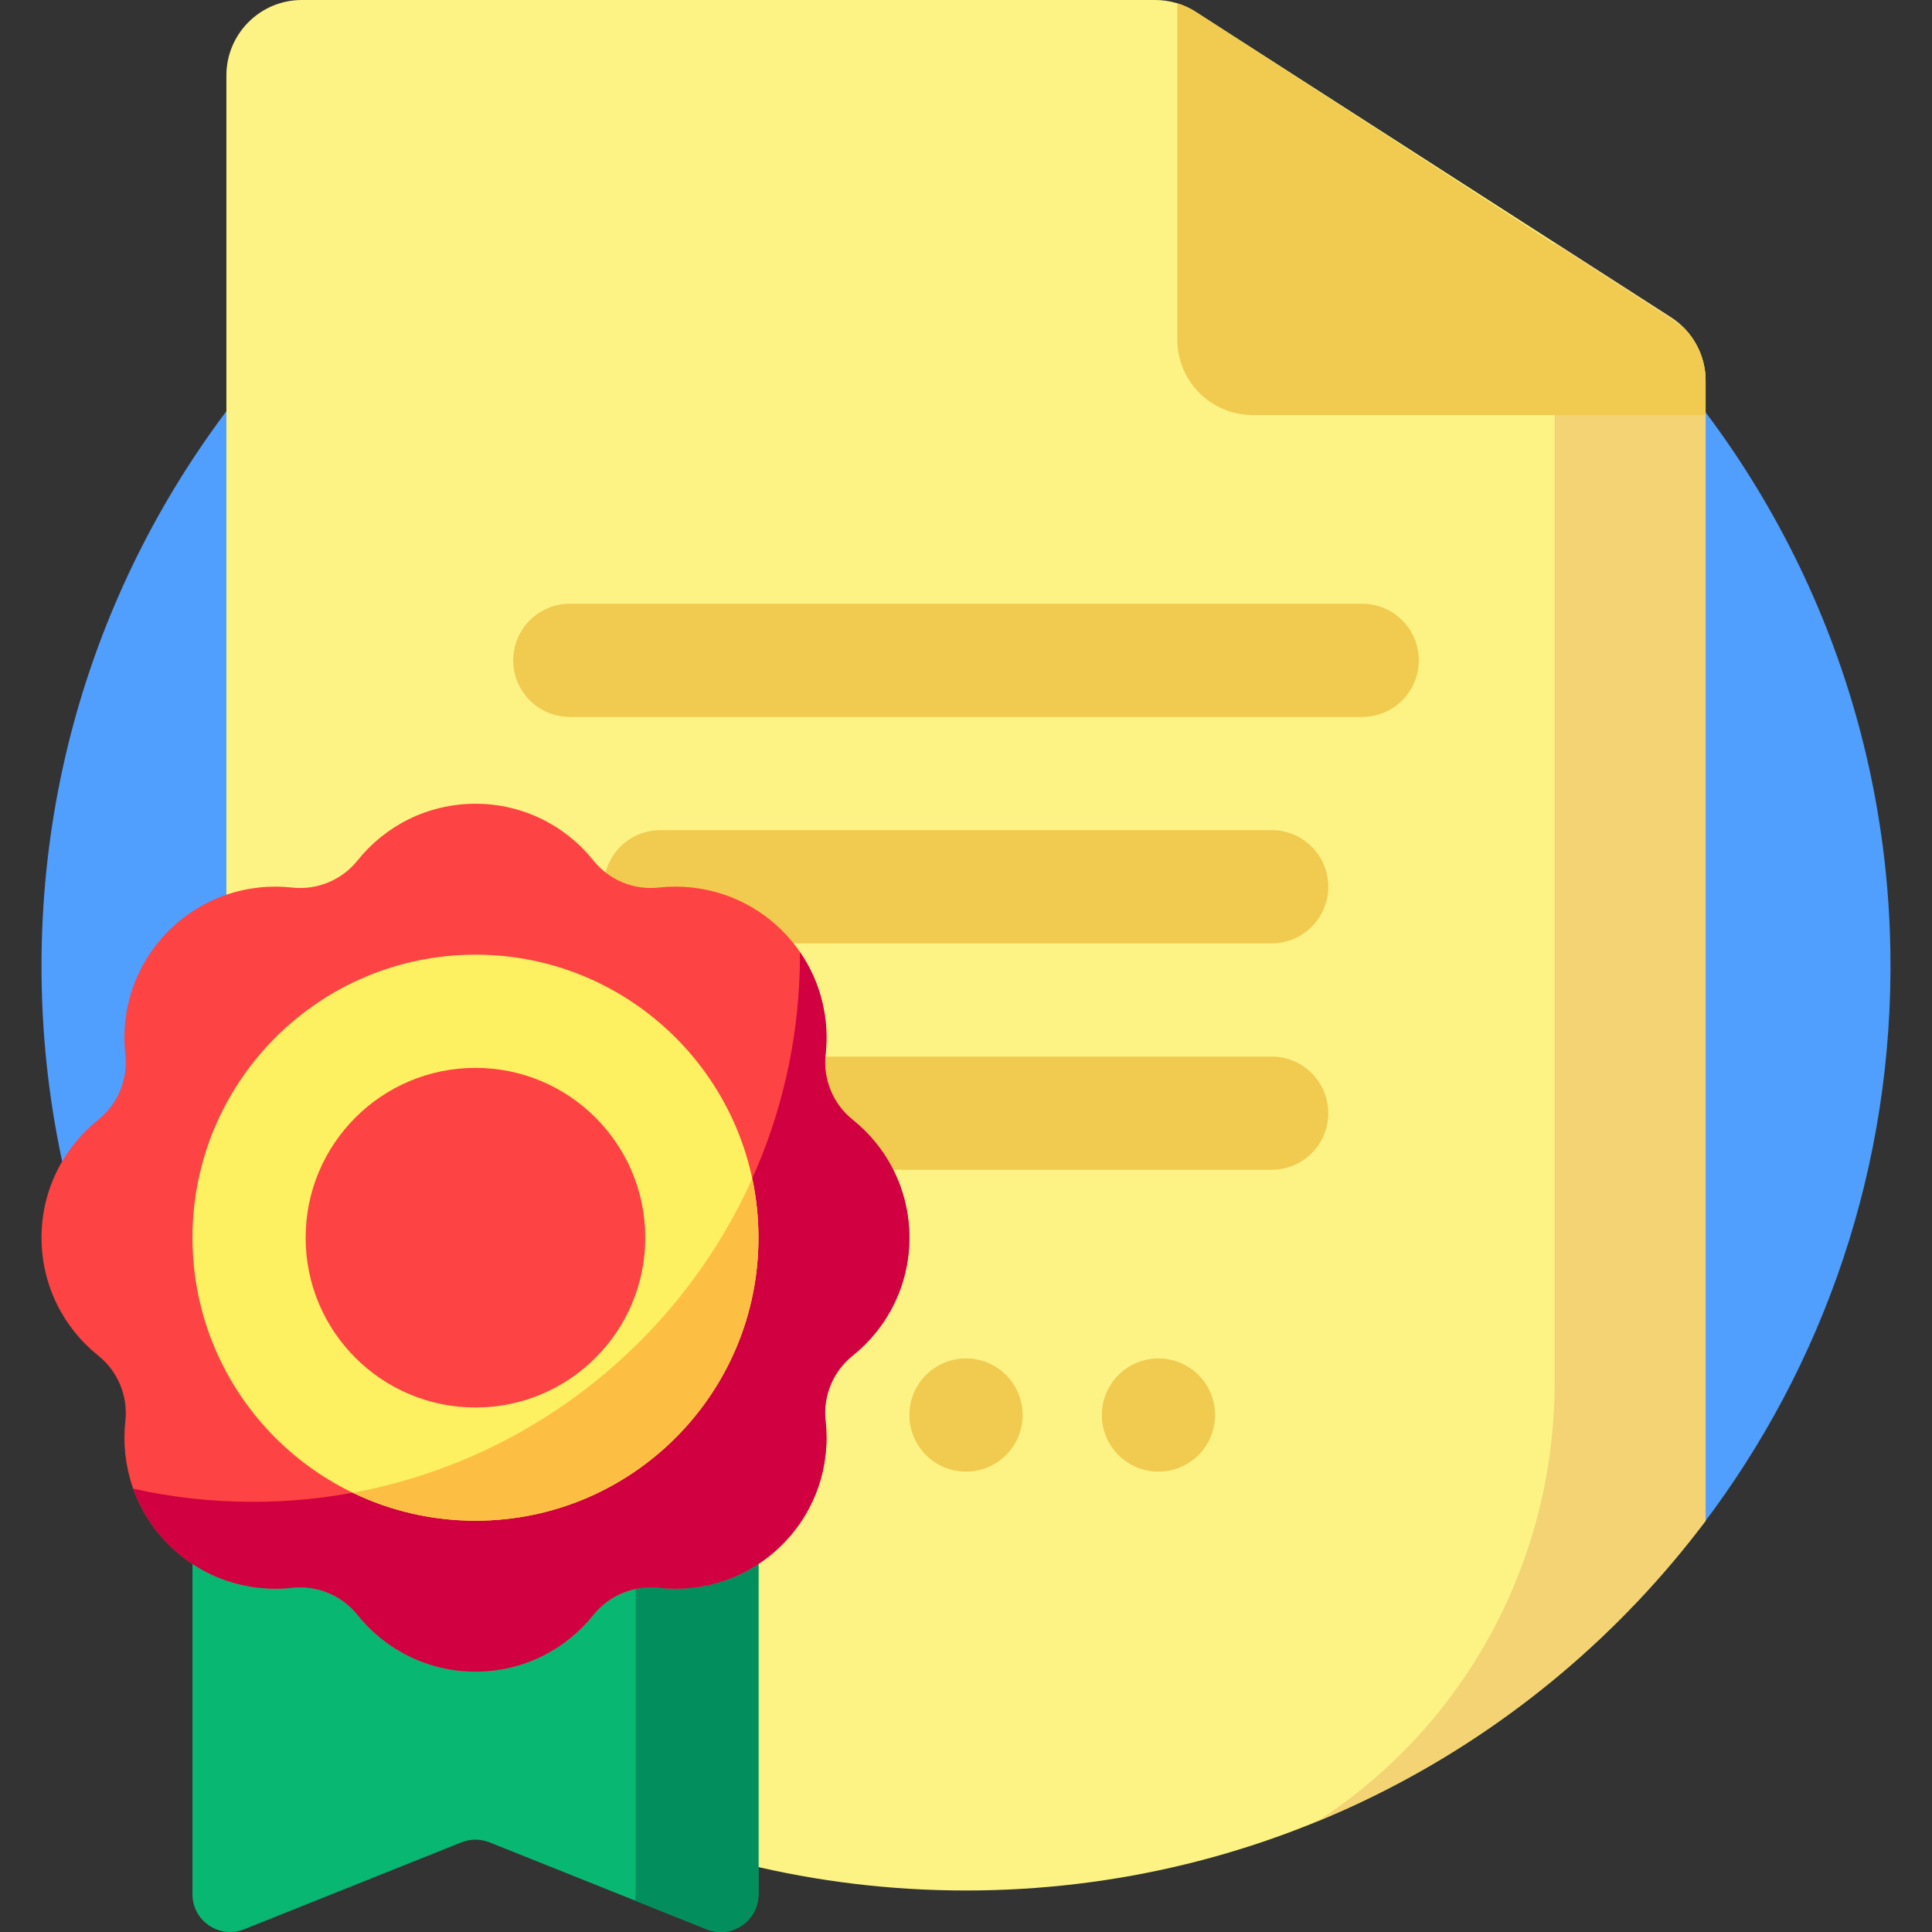
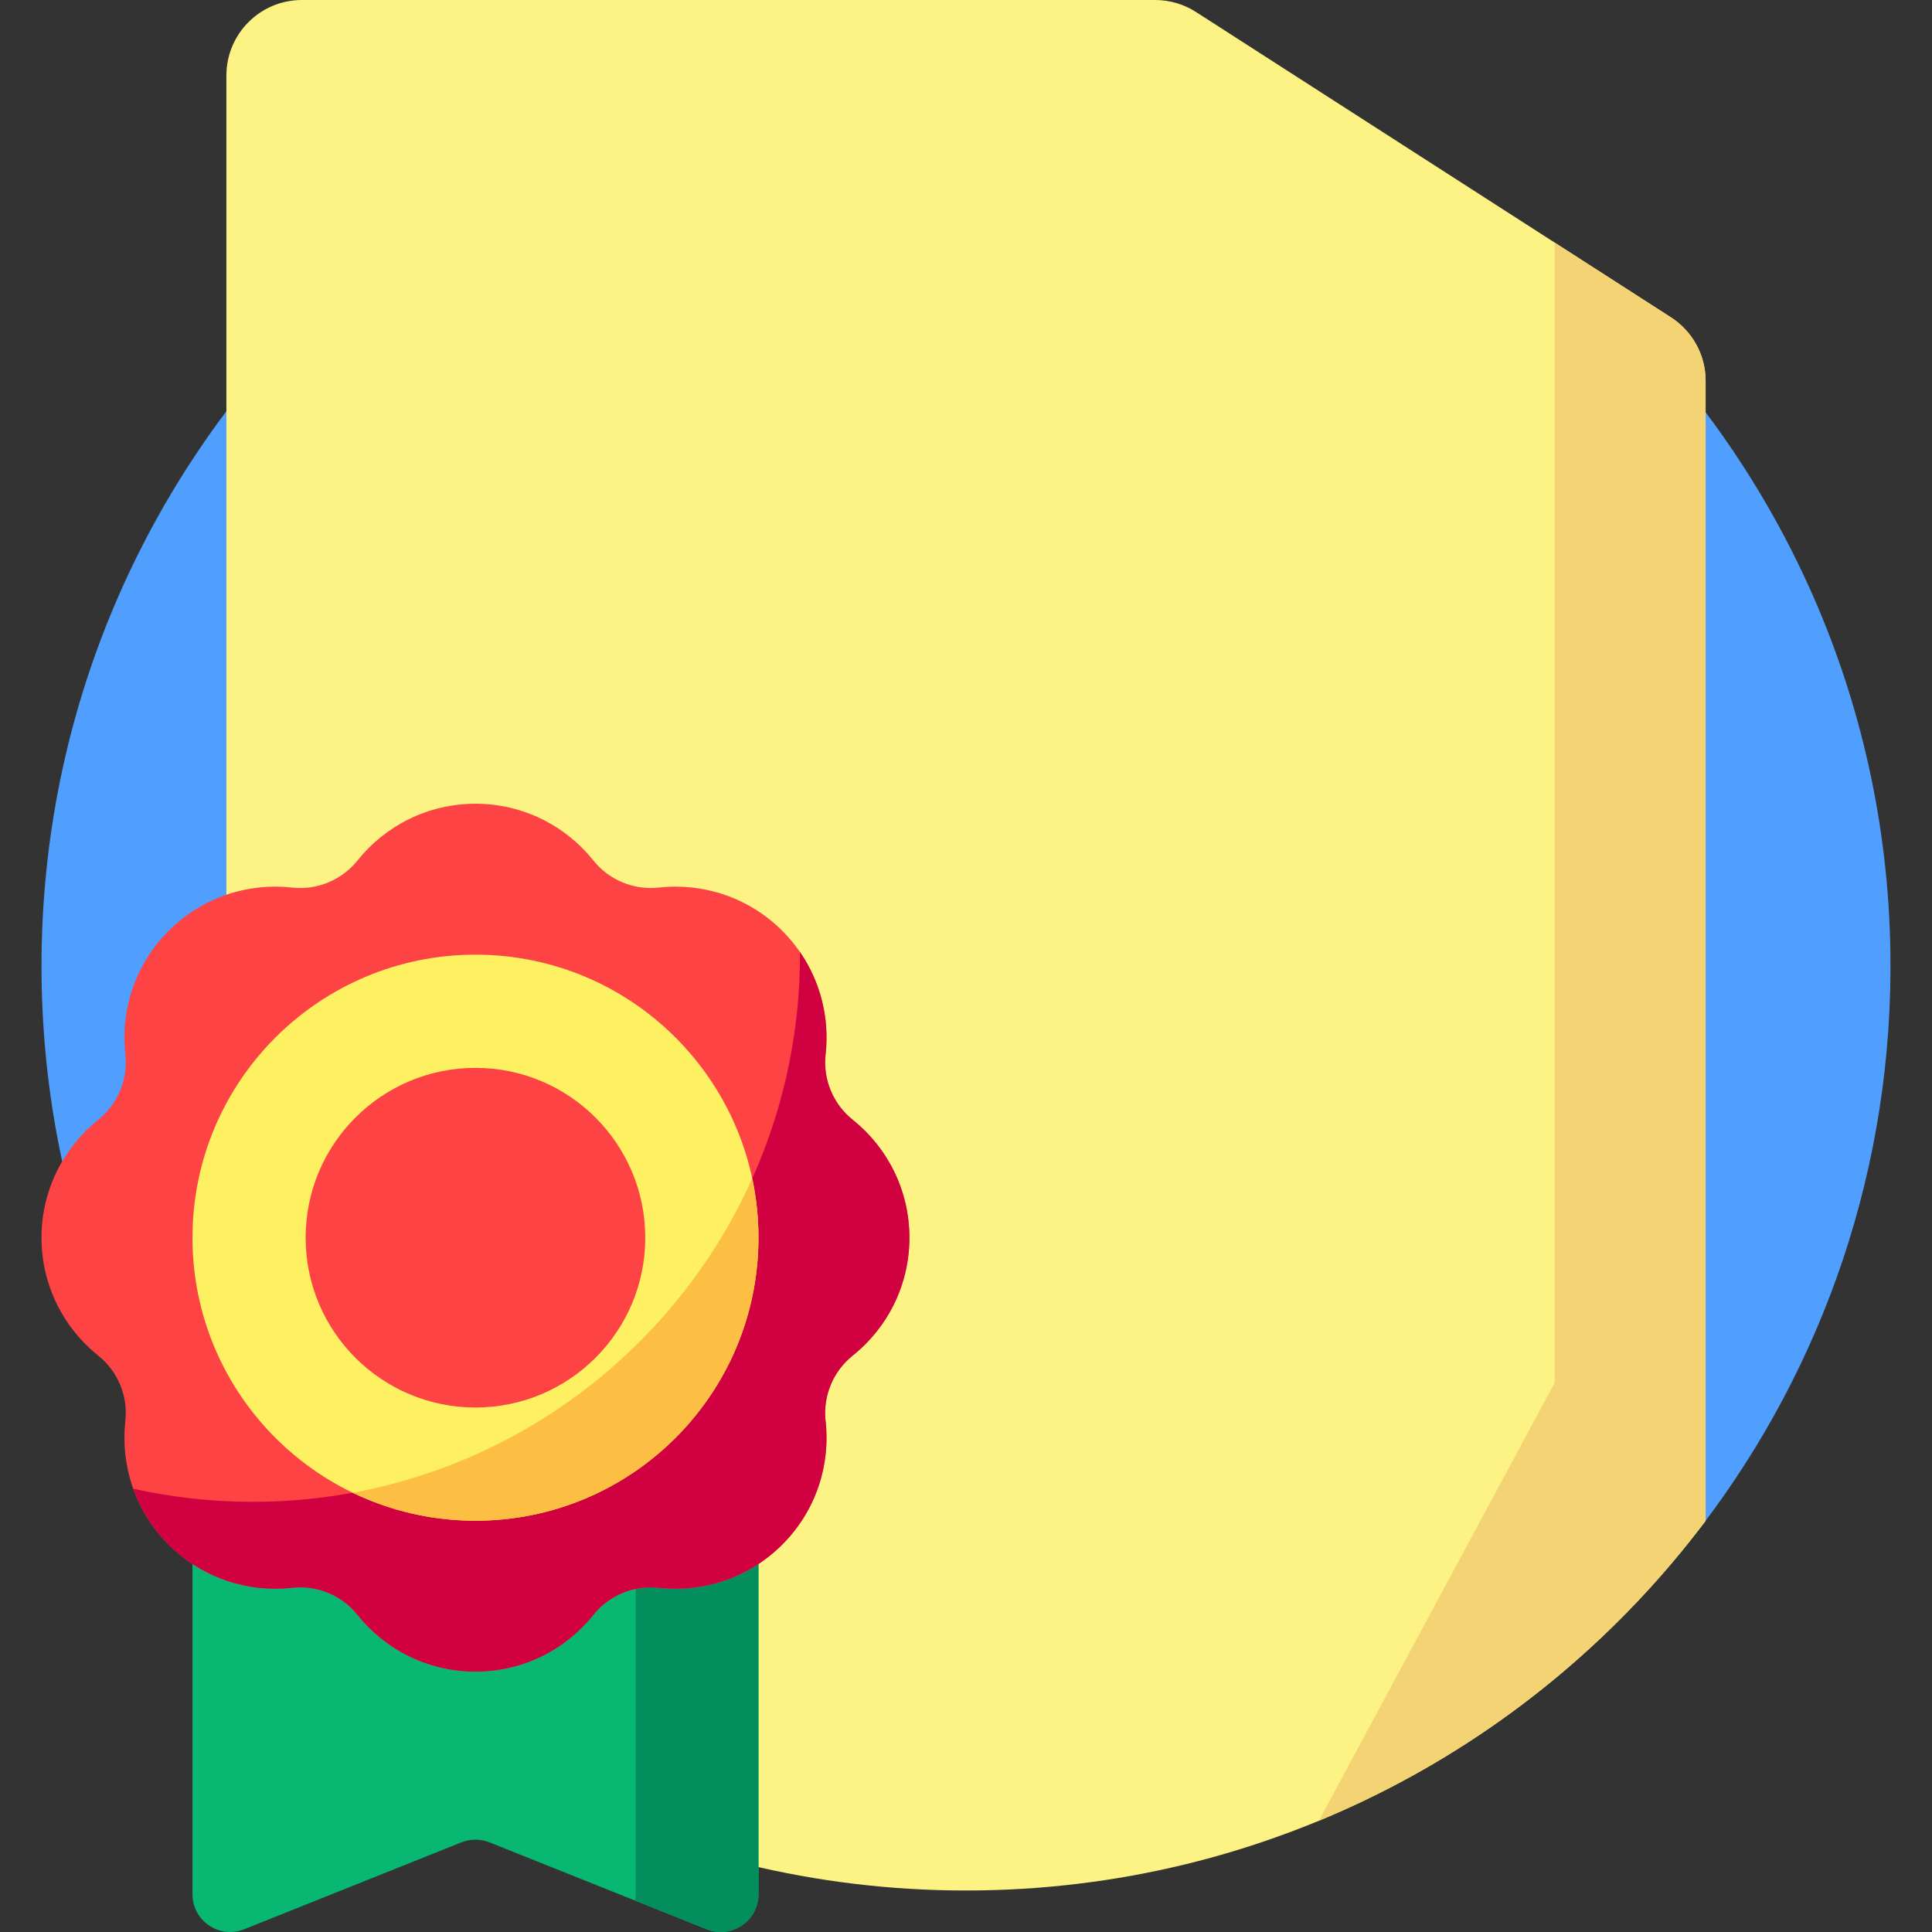
<svg xmlns="http://www.w3.org/2000/svg" width="60" height="60" viewBox="0 0 60 60" fill="none">
  <rect x="0" y="0" width="60" height="60" fill="#333333" stroke="none" />
  <g clip-path="url(#clip0_779_7751)">
    <path d="M52.873 47.357C56.626 42.419 58.816 36.228 58.707 29.522C58.453 13.886 45.605 1.271 29.967 1.289C14.125 1.307 1.289 14.155 1.289 30C1.289 37.278 3.997 43.924 8.461 48.984C13.722 43.02 21.422 39.258 30 39.258C37.864 39.258 44.989 42.419 50.174 47.54C50.949 48.305 52.214 48.224 52.873 47.357Z" fill="#509FFF" />
    <path d="M7.031 2.344V47.229C12.269 54.201 20.608 58.711 30 58.711C39.392 58.711 47.731 54.201 52.969 47.229V11.826C52.969 11.029 52.563 10.286 51.892 9.855L37.142 0.372C36.764 0.129 36.324 -3.08606e-06 35.874 0L9.375 0C8.081 0 7.031 1.049 7.031 2.344Z" fill="#FDF385" />
-     <path d="M40.973 56.52L40.888 56.575C45.713 54.596 49.88 51.341 52.969 47.23V11.827C52.969 11.434 52.87 11.048 52.682 10.704C52.494 10.359 52.222 10.068 51.892 9.855L48.281 7.534V42.943C48.281 48.409 45.552 53.534 40.973 56.52Z" fill="#F3D373" />
-     <path d="M38.906 12.89H52.969V11.826C52.969 11.208 52.724 10.615 52.289 10.176L37.065 0.325C36.906 0.231 36.738 0.157 36.562 0.103V10.546C36.562 11.841 37.612 12.89 38.906 12.89ZM15.938 20.508C15.938 21.478 16.724 22.265 17.695 22.265H42.305C43.276 22.265 44.062 21.478 44.062 20.508C44.062 19.537 43.276 18.75 42.305 18.75H17.695C16.724 18.75 15.938 19.537 15.938 20.508ZM20.508 25.781H39.492C40.463 25.781 41.25 26.568 41.25 27.539C41.25 28.509 40.463 29.297 39.492 29.297H20.508C19.537 29.297 18.75 28.509 18.75 27.539C18.75 26.568 19.537 25.781 20.508 25.781ZM20.508 32.812H39.492C40.463 32.812 41.25 33.599 41.25 34.57C41.25 35.541 40.463 36.328 39.492 36.328H20.508C19.537 36.328 18.75 35.541 18.75 34.57C18.75 33.599 19.537 32.812 20.508 32.812ZM30 42.187C30.971 42.187 31.758 42.974 31.758 43.945C31.758 44.916 30.971 45.703 30 45.703C29.029 45.703 28.242 44.916 28.242 43.945C28.242 42.974 29.029 42.187 30 42.187ZM35.977 42.187C36.947 42.187 37.734 42.974 37.734 43.945C37.734 44.916 36.947 45.703 35.977 45.703C35.006 45.703 34.219 44.916 34.219 43.945C34.219 42.974 35.006 42.187 35.977 42.187Z" fill="#F1CA50" />
+     <path d="M40.973 56.52L40.888 56.575C45.713 54.596 49.88 51.341 52.969 47.23V11.827C52.969 11.434 52.87 11.048 52.682 10.704C52.494 10.359 52.222 10.068 51.892 9.855L48.281 7.534V42.943Z" fill="#F3D373" />
    <path d="M7.584 59.915L14.33 57.216C14.61 57.105 14.921 57.105 15.201 57.216L21.948 59.915C22.717 60.223 23.555 59.656 23.555 58.827V39.464C23.555 38.817 23.03 38.292 22.383 38.292H7.148C6.501 38.292 5.977 38.817 5.977 39.464V58.827C5.977 59.656 6.814 60.223 7.584 59.915Z" fill="#08B772" />
    <path d="M19.725 59.026L21.948 59.915C22.717 60.223 23.555 59.656 23.555 58.827V39.464C23.555 38.817 23.03 38.292 22.383 38.292H18.569C19.216 38.292 19.741 38.817 19.741 39.464V58.827C19.741 58.895 19.735 58.962 19.725 59.026Z" fill="#028F5D" />
    <path d="M1.289 38.438C1.289 39.921 1.978 41.243 3.053 42.102C3.659 42.586 3.979 43.358 3.893 44.129C3.74 45.496 4.187 46.918 5.236 47.967C6.285 49.016 7.707 49.463 9.074 49.31C9.845 49.224 10.617 49.544 11.101 50.15C11.96 51.225 13.283 51.914 14.766 51.914C16.249 51.914 17.571 51.225 18.43 50.15C18.914 49.544 19.686 49.224 20.457 49.311C21.824 49.464 23.246 49.016 24.295 47.967C25.344 46.918 25.792 45.496 25.639 44.129C25.552 43.358 25.872 42.586 26.478 42.102C27.553 41.243 28.242 39.921 28.242 38.438C28.242 36.954 27.553 35.632 26.478 34.773C25.872 34.289 25.552 33.517 25.639 32.746C25.792 31.379 25.344 29.957 24.295 28.908C23.246 27.86 21.824 27.412 20.457 27.564C19.686 27.651 18.914 27.331 18.43 26.725C17.571 25.65 16.249 24.961 14.766 24.961C13.283 24.961 11.96 25.65 11.101 26.725C10.617 27.331 9.845 27.651 9.075 27.564C7.707 27.411 6.285 27.859 5.236 28.908C4.188 29.957 3.74 31.379 3.893 32.746C3.979 33.517 3.659 34.289 3.053 34.773C1.978 35.632 1.289 36.954 1.289 38.438Z" fill="#FD4343" />
    <path d="M4.137 46.233C4.37 46.886 4.746 47.478 5.236 47.967C6.285 49.016 7.707 49.463 9.074 49.31C9.845 49.224 10.617 49.544 11.101 50.15C11.96 51.225 13.283 51.914 14.766 51.914C16.249 51.914 17.571 51.225 18.43 50.15C18.914 49.544 19.686 49.224 20.457 49.311C21.824 49.463 23.246 49.016 24.295 47.967C25.344 46.918 25.792 45.496 25.639 44.129C25.552 43.358 25.872 42.586 26.478 42.102C27.553 41.243 28.242 39.921 28.242 38.438C28.242 36.954 27.553 35.632 26.478 34.773C25.872 34.289 25.552 33.517 25.639 32.746C25.762 31.648 25.497 30.514 24.843 29.566L24.844 29.648C24.844 39.033 17.236 46.641 7.852 46.641C6.576 46.641 5.332 46.5 4.137 46.233Z" fill="#D00041" />
    <path d="M14.766 29.648C19.62 29.648 23.555 33.584 23.555 38.438C23.555 43.291 19.62 47.227 14.766 47.227C9.912 47.227 5.977 43.291 5.977 38.438C5.977 33.584 9.912 29.648 14.766 29.648ZM14.766 43.711C17.678 43.711 20.039 41.35 20.039 38.438C20.039 35.525 17.678 33.164 14.766 33.164C11.853 33.164 9.492 35.525 9.492 38.438C9.492 41.35 11.853 43.711 14.766 43.711Z" fill="#FDF061" />
    <path d="M14.766 47.227C19.62 47.227 23.555 43.292 23.555 38.438C23.555 37.807 23.488 37.192 23.362 36.599C21.113 41.611 16.505 45.335 10.952 46.359C12.106 46.915 13.399 47.227 14.766 47.227Z" fill="#FDBF43" />
  </g>
  <defs>
    <clipPath id="clip0_779_7751">
      <rect width="60" height="60" fill="white" transform="matrix(-1 0 0 1 60 0)" />
    </clipPath>
  </defs>
</svg>